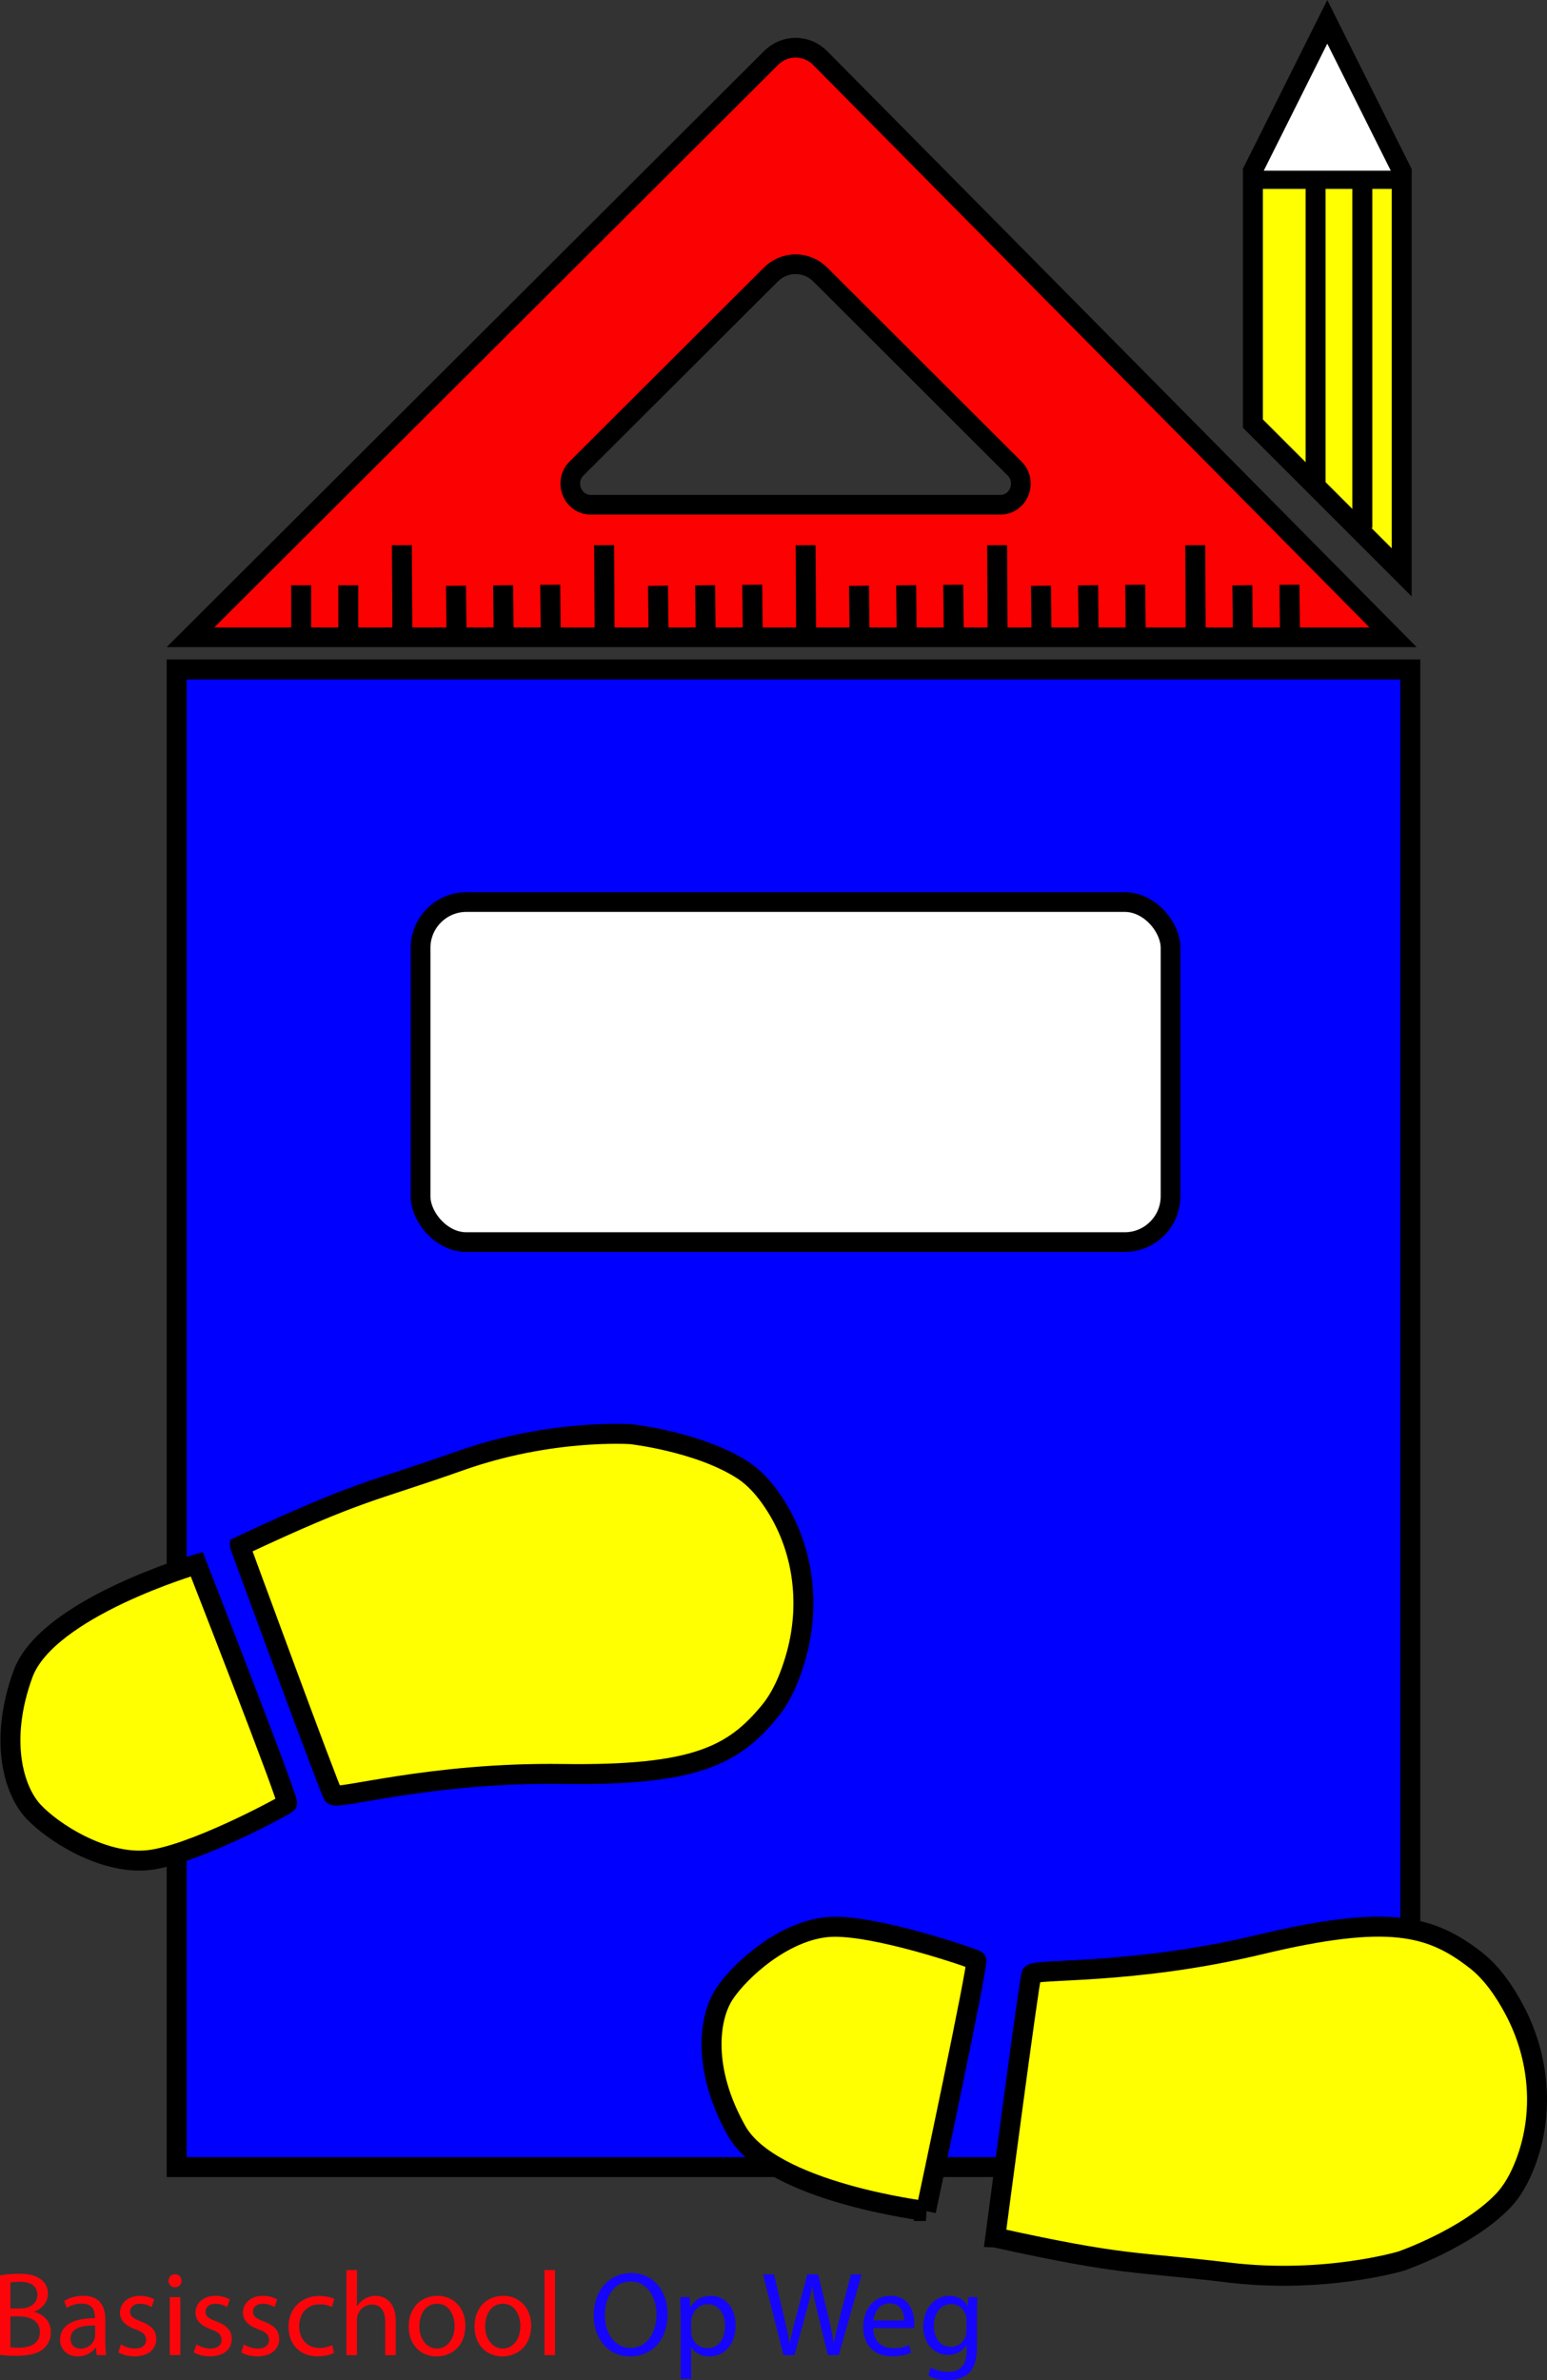
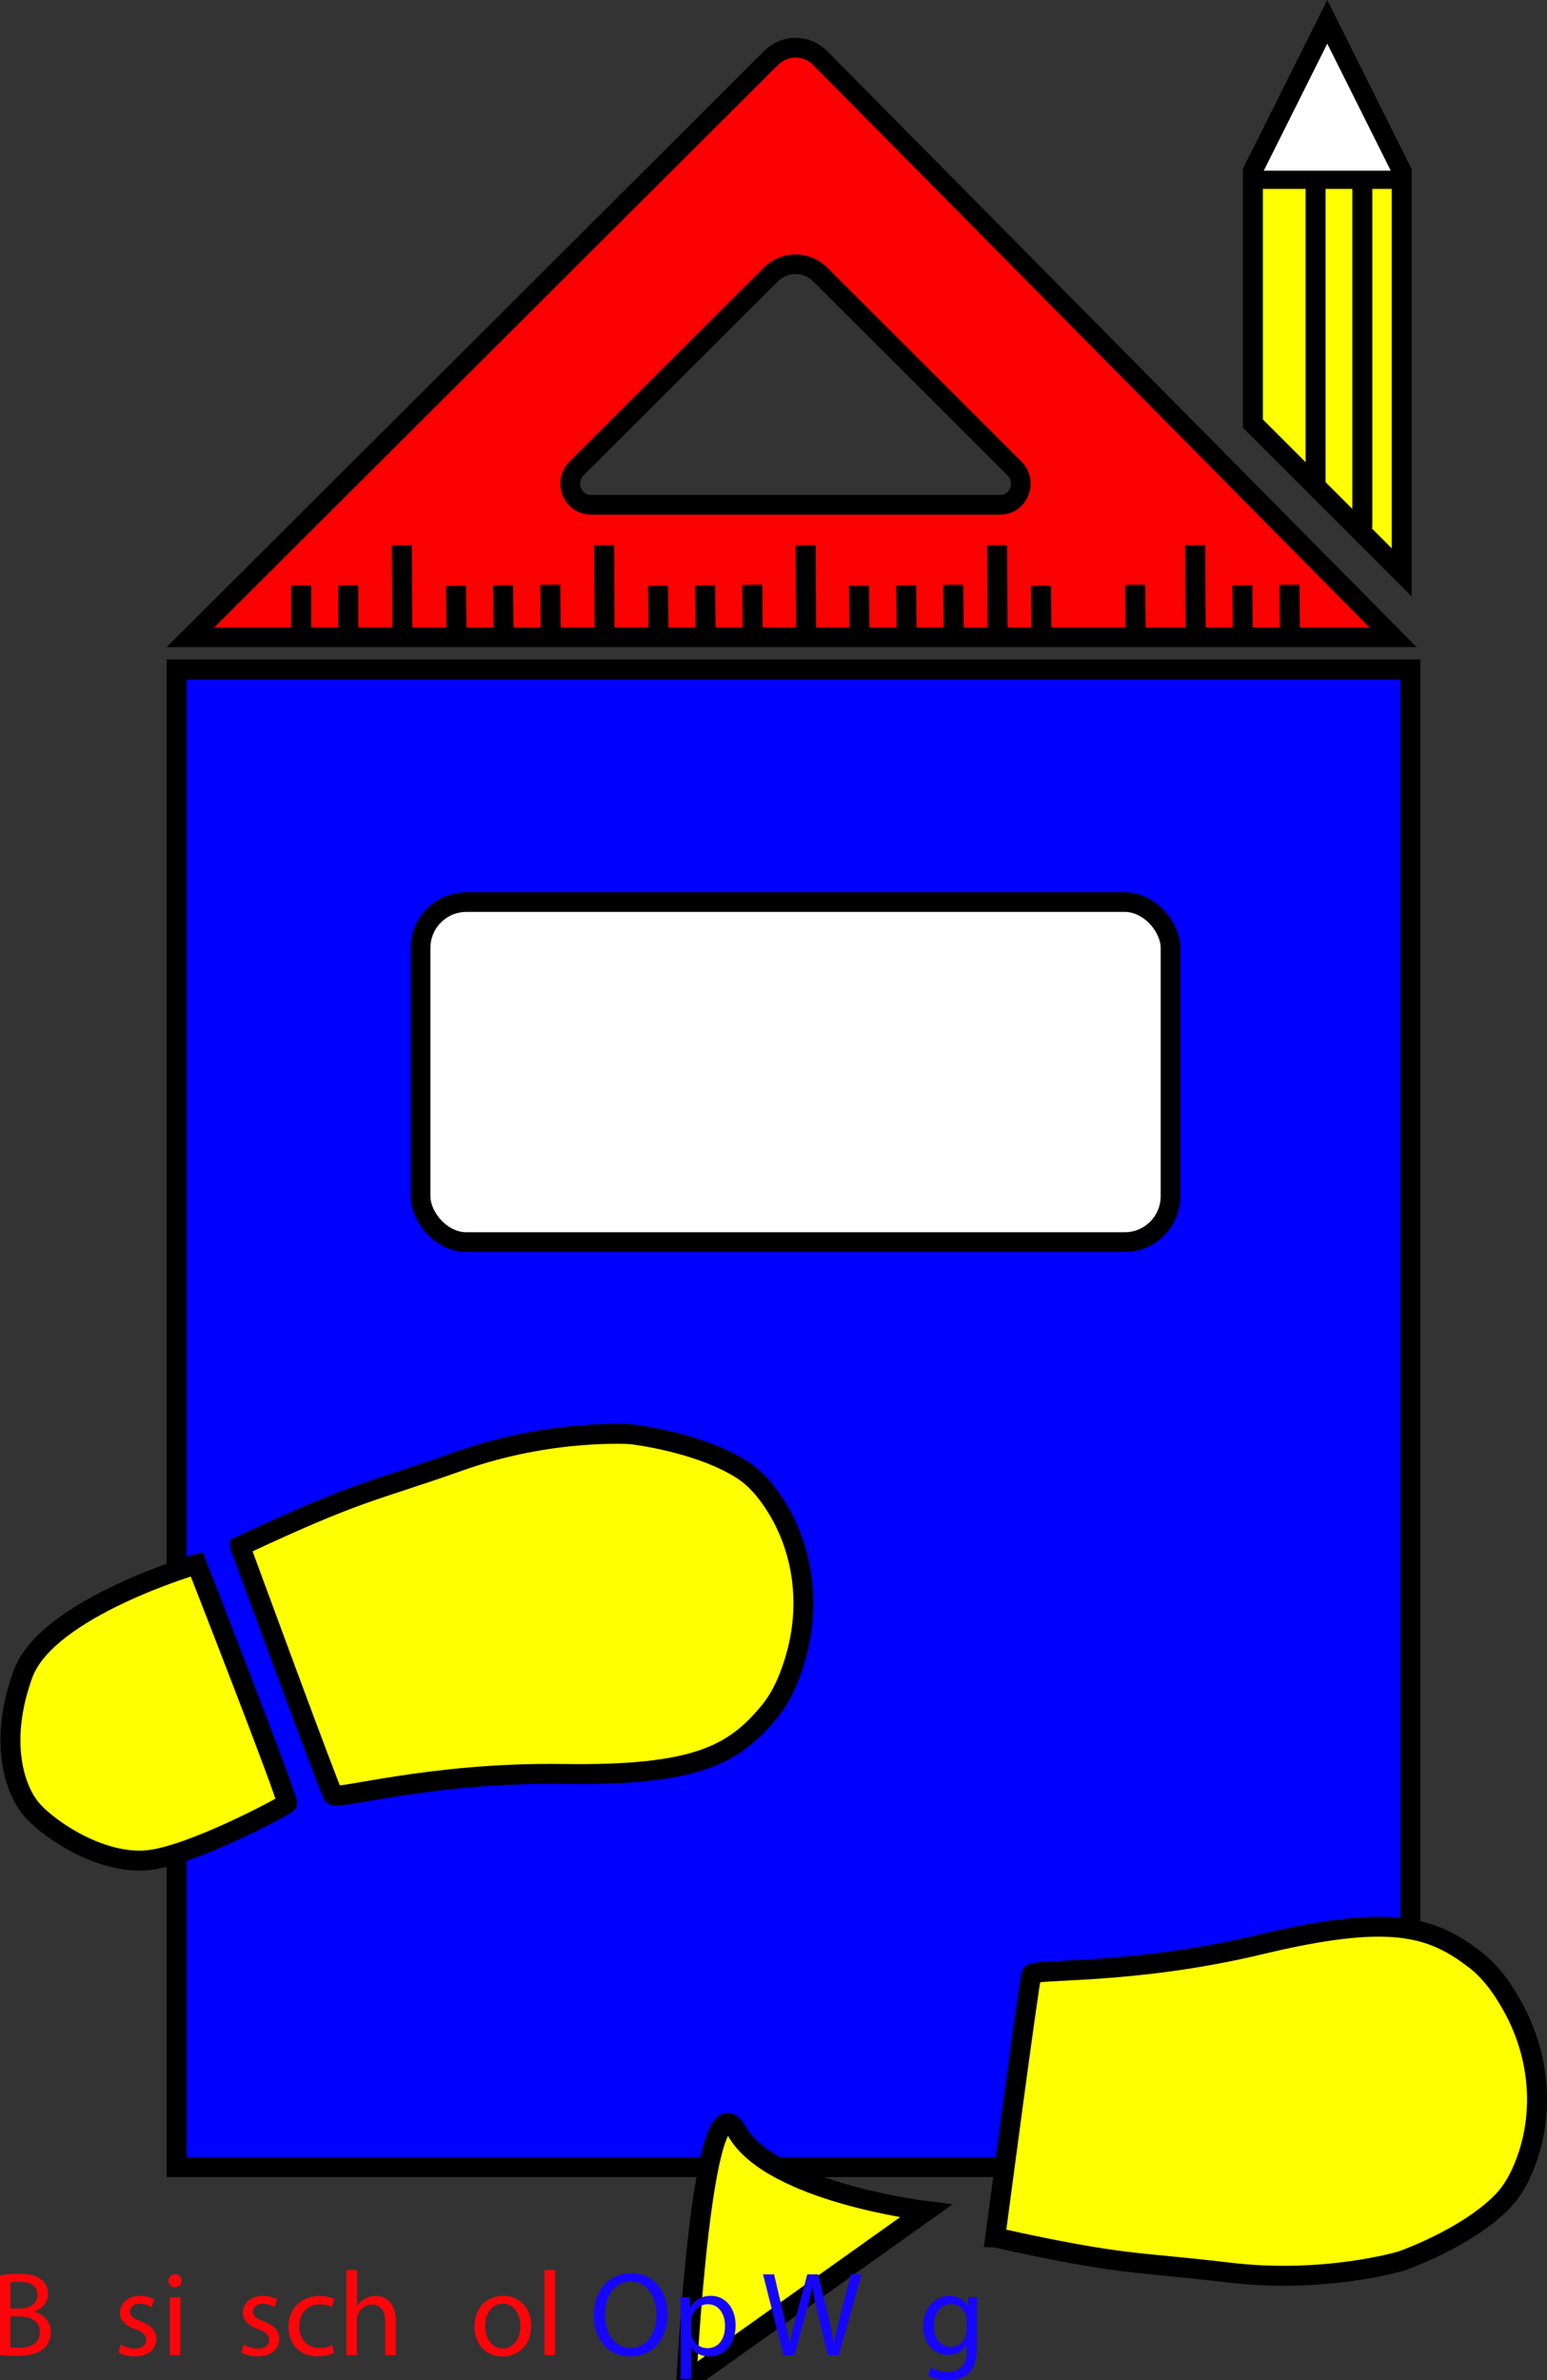
<svg xmlns="http://www.w3.org/2000/svg" id="Laag_2" data-name="Laag 2" viewBox="0 0 574.88 884.46">
  <rect x="0" y="0" width="574.88" height="884.46" fill="#333333" stroke="none" />
  <defs>
    <style>
      .cls-1, .cls-2, .cls-3, .cls-4, .cls-5 {
        stroke: #000;
        stroke-miterlimit: 10;
      }

      .cls-1, .cls-2, .cls-5 {
        stroke-width: 7.42px;
      }

      .cls-2 {
        fill: #ffff01;
      }

      .cls-6, .cls-4 {
        fill: #fff;
      }

      .cls-3 {
        fill: #fb0102;
      }

      .cls-3, .cls-4 {
        stroke-width: 7.32px;
      }

      .cls-7 {
        fill: #1605fb;
      }

      .cls-8 {
        fill: #fb050b;
      }

      .cls-5 {
        fill: #0000fe;
      }
    </style>
  </defs>
  <g id="Layer_1" data-name="Layer 1">
    <rect class="cls-5" x="65.65" y="248.76" width="458.44" height="556.52" />
    <path class="cls-3" d="M304.74,21.52c-5.06-5.05-13.12-5.05-18.18,0L70.78,236.81h446.89L304.74,21.52ZM371.71,187.57h-152.13c-6.87,0-10.23-8.57-5.35-13.47l72.25-72.1c5.1-5.08,13.23-5.08,18.33,0l72.21,72.1c4.92,4.9,1.55,13.47-5.31,13.47Z" />
    <path class="cls-2" d="M89.21,574.56s33.15,90.28,34.56,92.4,35.97-8.46,85.34-7.76c49.37.71,63.57-7.05,76.93-23.28,4.72-5.74,7.87-13.51,9.95-21.16,5.26-19.27,2.46-39.99-8.63-56.61-3.15-4.72-6.89-8.98-11.24-11.81-16.22-10.58-41.61-13.4-41.61-13.4,0,0-29.62-2.12-63.48,9.87-33.86,11.99-36.68,10.58-81.82,31.74Z" />
    <path class="cls-2" d="M369.84,831.44s12.55-95.35,13.47-97.73c.91-2.37,36.95.37,84.97-11.14,48.02-11.51,63.57-7.05,80.16,5.85,5.87,4.56,10.64,11.46,14.35,18.46,9.35,17.65,11.17,38.48,3.99,57.12-2.04,5.29-4.76,10.27-8.38,13.99-13.51,13.88-37.66,22.2-37.66,22.2,0,0-28.44,8.56-64.1,4.28-35.66-4.28-38.1-2.28-86.78-13.03Z" />
    <path class="cls-2" d="M73.1,581.25s-55.59,16.21-64.56,40.82c-8.98,24.61-3.47,43.14,3.76,50.96s25.77,19.69,42.27,18.24,51.25-20.27,52.11-21.14-33.58-88.88-33.58-88.88Z" />
-     <path class="cls-2" d="M344.09,821.61s-57.48-6.96-70.34-29.78c-12.86-22.82-10.44-42-4.57-50.89,5.87-8.89,22.22-23.61,38.74-24.87,16.52-1.25,53.86,11.67,54.86,12.38s-18.69,93.16-18.69,93.16Z" />
+     <path class="cls-2" d="M344.09,821.61s-57.48-6.96-70.34-29.78s-18.69,93.16-18.69,93.16Z" />
    <line class="cls-2" x1="111.92" y1="234.26" x2="111.92" y2="217.48" />
    <line class="cls-2" x1="129.43" y1="234.26" x2="129.43" y2="217.48" />
    <line class="cls-2" x1="169.64" y1="234.45" x2="169.45" y2="217.67" />
    <line class="cls-2" x1="187.14" y1="234.26" x2="186.96" y2="217.48" />
    <line class="cls-2" x1="204.65" y1="234.06" x2="204.47" y2="217.29" />
    <line class="cls-2" x1="244.71" y1="234.45" x2="244.53" y2="217.67" />
    <line class="cls-2" x1="262.22" y1="234.26" x2="262.03" y2="217.48" />
    <line class="cls-2" x1="279.72" y1="234.06" x2="279.54" y2="217.29" />
    <line class="cls-2" x1="319.4" y1="234.45" x2="319.22" y2="217.67" />
    <line class="cls-2" x1="336.91" y1="234.26" x2="336.73" y2="217.48" />
    <line class="cls-2" x1="354.42" y1="234.06" x2="354.23" y2="217.29" />
    <line class="cls-2" x1="387.02" y1="234.45" x2="386.84" y2="217.67" />
-     <line class="cls-2" x1="404.53" y1="234.26" x2="404.35" y2="217.48" />
    <line class="cls-2" x1="422.04" y1="234.06" x2="421.85" y2="217.29" />
    <line class="cls-2" x1="444.34" y1="234.45" x2="444.16" y2="202.59" />
    <line class="cls-2" x1="370.72" y1="234.45" x2="370.54" y2="202.59" />
    <line class="cls-2" x1="299.56" y1="234.45" x2="299.38" y2="202.59" />
    <line class="cls-2" x1="224.68" y1="234.45" x2="224.5" y2="202.59" />
    <line class="cls-2" x1="149.53" y1="234.45" x2="149.35" y2="202.59" />
    <line class="cls-2" x1="461.85" y1="234.26" x2="461.67" y2="217.48" />
    <line class="cls-2" x1="479.36" y1="234.06" x2="479.17" y2="217.29" />
    <polygon class="cls-2" points="520.88 212.69 465.58 157.39 465.58 66.48 520.88 66.48 520.88 212.69" />
    <g>
      <polyline class="cls-6" points="465.58 63.42 493.23 8.11 520.88 63.42" />
      <polygon points="517.63 65.04 493.23 16.22 468.82 65.04 461.85 62.77 493.23 0 524.57 62.79 517.63 65.04" />
    </g>
    <line class="cls-1" x1="506.25" y1="196.21" x2="506.25" y2="66.48" />
    <line class="cls-1" x1="488.89" y1="66.01" x2="488.89" y2="180.7" />
    <rect class="cls-4" x="156.29" y="335.2" width="278.69" height="126.36" rx="17.04" ry="17.04" />
    <g>
      <path class="cls-8" d="M0,845.54c1.69-.36,4.36-.62,7.08-.62,3.87,0,6.37.67,8.24,2.18,1.56,1.16,2.49,2.94,2.49,5.3,0,2.89-1.91,5.43-5.08,6.59v.09c2.85.71,6.19,3.07,6.19,7.52,0,2.58-1.02,4.54-2.54,6.01-2.09,1.92-5.48,2.81-10.37,2.81-2.67,0-4.72-.18-6.01-.36v-29.52ZM3.87,857.83h3.52c4.1,0,6.5-2.14,6.5-5.03,0-3.52-2.67-4.9-6.59-4.9-1.78,0-2.81.13-3.43.27v9.66ZM3.87,872.21c.76.13,1.87.18,3.25.18,4.01,0,7.7-1.47,7.7-5.83,0-4.1-3.52-5.79-7.75-5.79h-3.21v11.44Z" />
-       <path class="cls-8" d="M35.93,875.15l-.31-2.72h-.13c-1.2,1.69-3.52,3.21-6.59,3.21-4.36,0-6.59-3.07-6.59-6.19,0-5.21,4.63-8.06,12.96-8.01v-.45c0-1.78-.49-4.99-4.9-4.99-2,0-4.1.62-5.61,1.6l-.89-2.58c1.78-1.16,4.36-1.92,7.08-1.92,6.59,0,8.19,4.5,8.19,8.82v8.06c0,1.87.09,3.7.36,5.17h-3.56ZM35.35,864.15c-4.27-.09-9.13.67-9.13,4.85,0,2.54,1.69,3.74,3.7,3.74,2.8,0,4.59-1.78,5.21-3.61.13-.4.22-.85.22-1.25v-3.74Z" />
      <path class="cls-8" d="M44.93,871.15c1.16.76,3.21,1.56,5.17,1.56,2.85,0,4.19-1.42,4.19-3.21,0-1.87-1.11-2.89-4.01-3.96-3.87-1.38-5.7-3.52-5.7-6.1,0-3.47,2.81-6.32,7.44-6.32,2.18,0,4.1.62,5.3,1.34l-.98,2.85c-.85-.53-2.4-1.25-4.41-1.25-2.32,0-3.61,1.34-3.61,2.94,0,1.78,1.29,2.58,4.1,3.65,3.74,1.42,5.65,3.29,5.65,6.5,0,3.78-2.94,6.46-8.06,6.46-2.36,0-4.54-.58-6.06-1.47l.98-2.98Z" />
      <path class="cls-8" d="M67.46,847.55c.04,1.34-.94,2.4-2.49,2.4-1.38,0-2.36-1.07-2.36-2.4s1.02-2.45,2.45-2.45,2.4,1.07,2.4,2.45ZM63.09,875.15v-21.55h3.92v21.55h-3.92Z" />
-       <path class="cls-8" d="M72.98,871.15c1.16.76,3.21,1.56,5.17,1.56,2.85,0,4.19-1.42,4.19-3.21,0-1.87-1.11-2.89-4.01-3.96-3.87-1.38-5.7-3.52-5.7-6.1,0-3.47,2.81-6.32,7.44-6.32,2.18,0,4.1.62,5.3,1.34l-.98,2.85c-.85-.53-2.4-1.25-4.41-1.25-2.32,0-3.61,1.34-3.61,2.94,0,1.78,1.29,2.58,4.1,3.65,3.74,1.42,5.65,3.29,5.65,6.5,0,3.78-2.94,6.46-8.06,6.46-2.36,0-4.54-.58-6.06-1.47l.98-2.98Z" />
      <path class="cls-8" d="M90.61,871.15c1.16.76,3.21,1.56,5.17,1.56,2.85,0,4.19-1.42,4.19-3.21,0-1.87-1.11-2.89-4.01-3.96-3.87-1.38-5.7-3.52-5.7-6.1,0-3.47,2.81-6.32,7.44-6.32,2.18,0,4.1.62,5.3,1.34l-.98,2.85c-.85-.53-2.4-1.25-4.41-1.25-2.32,0-3.61,1.34-3.61,2.94,0,1.78,1.29,2.58,4.1,3.65,3.74,1.42,5.65,3.29,5.65,6.5,0,3.78-2.94,6.46-8.06,6.46-2.36,0-4.54-.58-6.06-1.47l.98-2.98Z" />
      <path class="cls-8" d="M124.14,874.35c-1.02.53-3.29,1.25-6.19,1.25-6.5,0-10.73-4.41-10.73-11s4.54-11.44,11.58-11.44c2.32,0,4.36.58,5.43,1.11l-.89,3.03c-.94-.53-2.4-1.02-4.54-1.02-4.94,0-7.61,3.65-7.61,8.15,0,4.99,3.21,8.06,7.48,8.06,2.23,0,3.7-.58,4.81-1.07l.67,2.94Z" />
      <path class="cls-8" d="M128.73,843.54h3.92v13.45h.09c.62-1.11,1.6-2.09,2.8-2.76,1.16-.67,2.54-1.11,4.01-1.11,2.89,0,7.52,1.78,7.52,9.22v12.82h-3.92v-12.38c0-3.47-1.29-6.41-4.99-6.41-2.54,0-4.54,1.78-5.25,3.92-.22.53-.27,1.11-.27,1.87v13h-3.92v-31.61Z" />
-       <path class="cls-8" d="M172.94,864.2c0,7.97-5.52,11.44-10.73,11.44-5.83,0-10.33-4.27-10.33-11.09,0-7.21,4.72-11.44,10.69-11.44s10.37,4.5,10.37,11.09ZM155.84,864.42c0,4.72,2.72,8.28,6.54,8.28s6.55-3.52,6.55-8.37c0-3.65-1.83-8.28-6.46-8.28s-6.63,4.27-6.63,8.37Z" />
      <path class="cls-8" d="M197.39,864.2c0,7.97-5.52,11.44-10.73,11.44-5.83,0-10.33-4.27-10.33-11.09,0-7.21,4.72-11.44,10.69-11.44s10.37,4.5,10.37,11.09ZM180.29,864.42c0,4.72,2.72,8.28,6.54,8.28s6.55-3.52,6.55-8.37c0-3.65-1.83-8.28-6.46-8.28s-6.63,4.27-6.63,8.37Z" />
      <path class="cls-8" d="M202.33,843.54h3.92v31.61h-3.92v-31.61Z" />
      <path class="cls-7" d="M248.06,859.84c0,10.33-6.28,15.81-13.94,15.81s-13.49-6.14-13.49-15.23c0-9.53,5.92-15.76,13.94-15.76s13.49,6.28,13.49,15.18ZM224.77,860.32c0,6.41,3.47,12.16,9.57,12.16s9.62-5.65,9.62-12.47c0-5.97-3.12-12.2-9.57-12.2s-9.62,5.92-9.62,12.51Z" />
      <path class="cls-7" d="M252.96,860.64c0-2.76-.09-4.99-.18-7.03h3.52l.18,3.7h.09c1.6-2.63,4.14-4.19,7.66-4.19,5.21,0,9.13,4.41,9.13,10.95,0,7.75-4.72,11.58-9.8,11.58-2.85,0-5.34-1.25-6.63-3.38h-.09v11.71h-3.87v-23.33ZM256.83,866.38c0,.58.09,1.11.18,1.6.71,2.72,3.07,4.59,5.88,4.59,4.14,0,6.54-3.38,6.54-8.33,0-4.32-2.27-8.01-6.41-8.01-2.67,0-5.17,1.91-5.92,4.85-.13.49-.27,1.07-.27,1.6v3.7Z" />
      <path class="cls-7" d="M291.16,875.15l-7.61-30.01h4.1l3.56,15.18c.89,3.74,1.69,7.48,2.23,10.38h.09c.49-2.98,1.42-6.55,2.45-10.42l4.01-15.14h4.05l3.65,15.23c.85,3.56,1.65,7.12,2.09,10.29h.09c.62-3.29,1.47-6.63,2.4-10.37l3.96-15.14h3.96l-8.5,30.01h-4.05l-3.78-15.63c-.94-3.83-1.56-6.77-1.96-9.8h-.09c-.53,2.98-1.2,5.92-2.32,9.8l-4.27,15.63h-4.05Z" />
-       <path class="cls-7" d="M324.51,865.09c.09,5.3,3.47,7.48,7.39,7.48,2.8,0,4.5-.49,5.97-1.11l.67,2.8c-1.38.62-3.74,1.34-7.17,1.34-6.63,0-10.6-4.36-10.6-10.86s3.83-11.62,10.11-11.62c7.04,0,8.91,6.19,8.91,10.15,0,.8-.09,1.42-.13,1.83h-15.14ZM336,862.28c.04-2.49-1.02-6.37-5.43-6.37-3.96,0-5.7,3.65-6.01,6.37h11.44Z" />
      <path class="cls-7" d="M363.21,853.6c-.09,1.56-.18,3.29-.18,5.92v12.51c0,4.94-.98,7.97-3.07,9.84-2.09,1.96-5.12,2.58-7.84,2.58s-5.43-.62-7.17-1.78l.98-2.98c1.42.89,3.65,1.69,6.32,1.69,4.01,0,6.95-2.09,6.95-7.52v-2.4h-.09c-1.2,2-3.52,3.61-6.86,3.61-5.34,0-9.17-4.54-9.17-10.51,0-7.3,4.76-11.44,9.71-11.44,3.74,0,5.79,1.96,6.72,3.74h.09l.18-3.25h3.43ZM359.15,862.11c0-.67-.04-1.25-.22-1.78-.71-2.27-2.63-4.14-5.48-4.14-3.74,0-6.41,3.16-6.41,8.15,0,4.23,2.14,7.75,6.37,7.75,2.4,0,4.59-1.51,5.43-4.01.22-.67.31-1.42.31-2.09v-3.87Z" />
    </g>
  </g>
</svg>